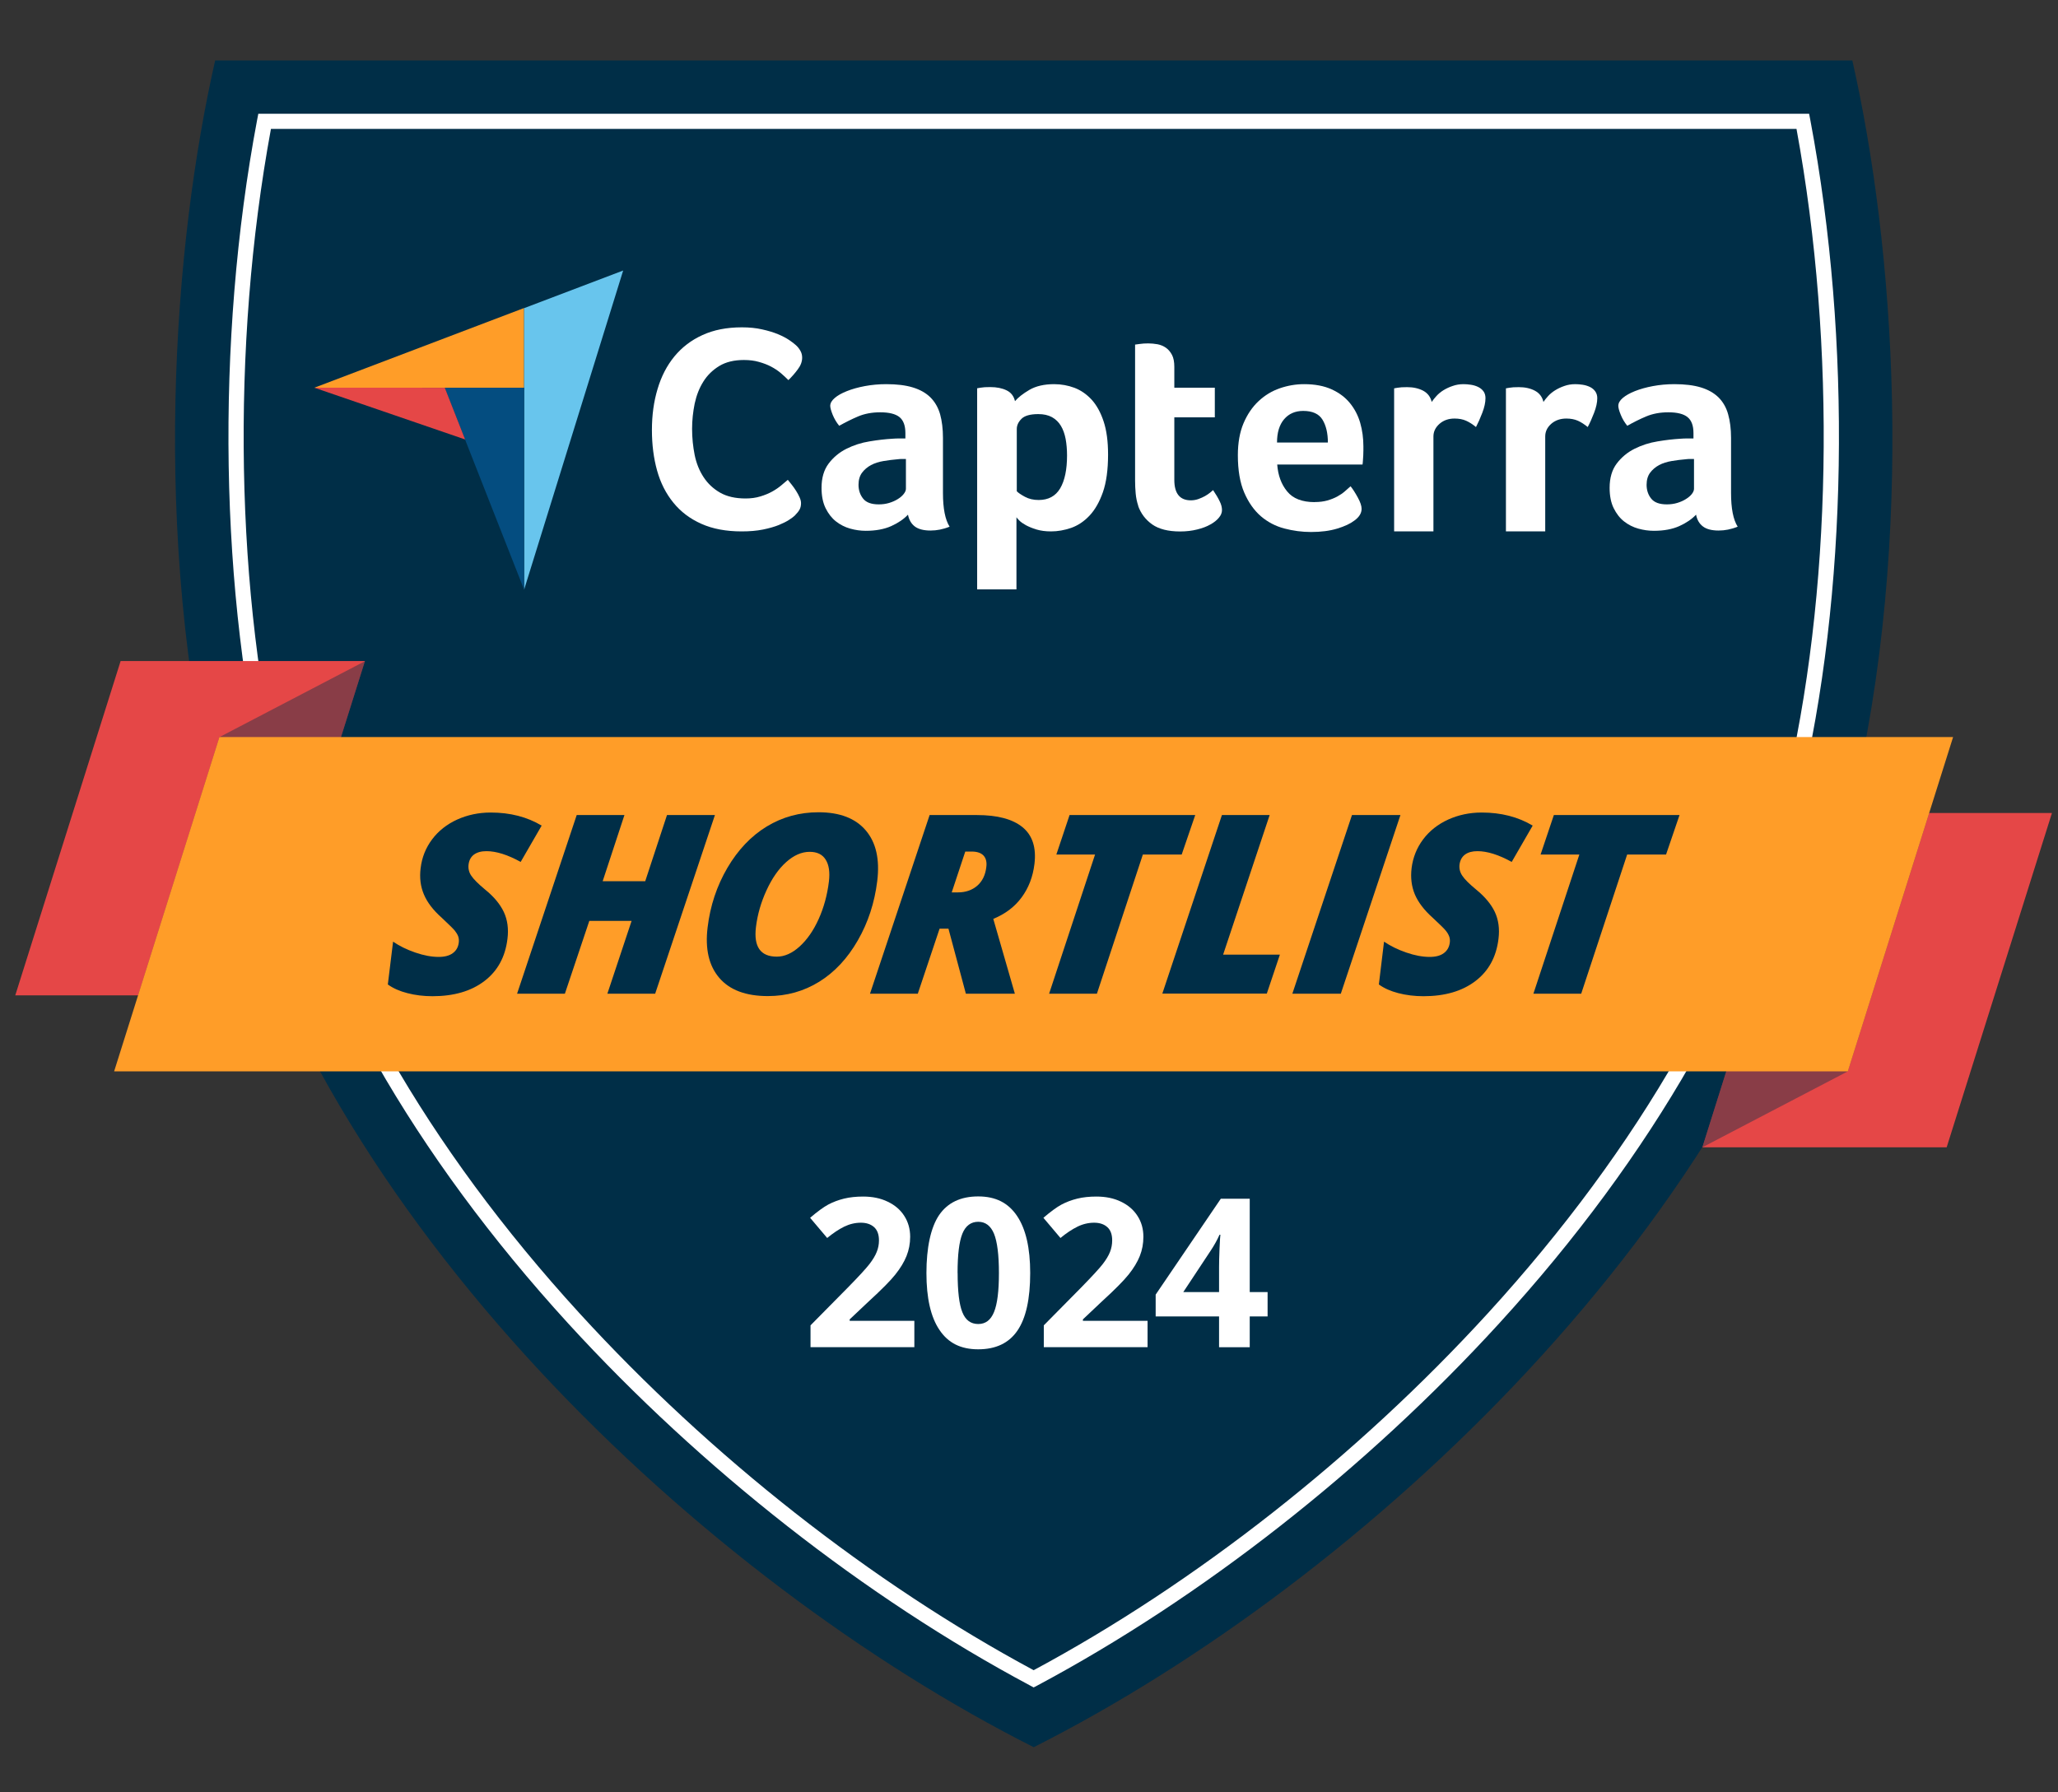
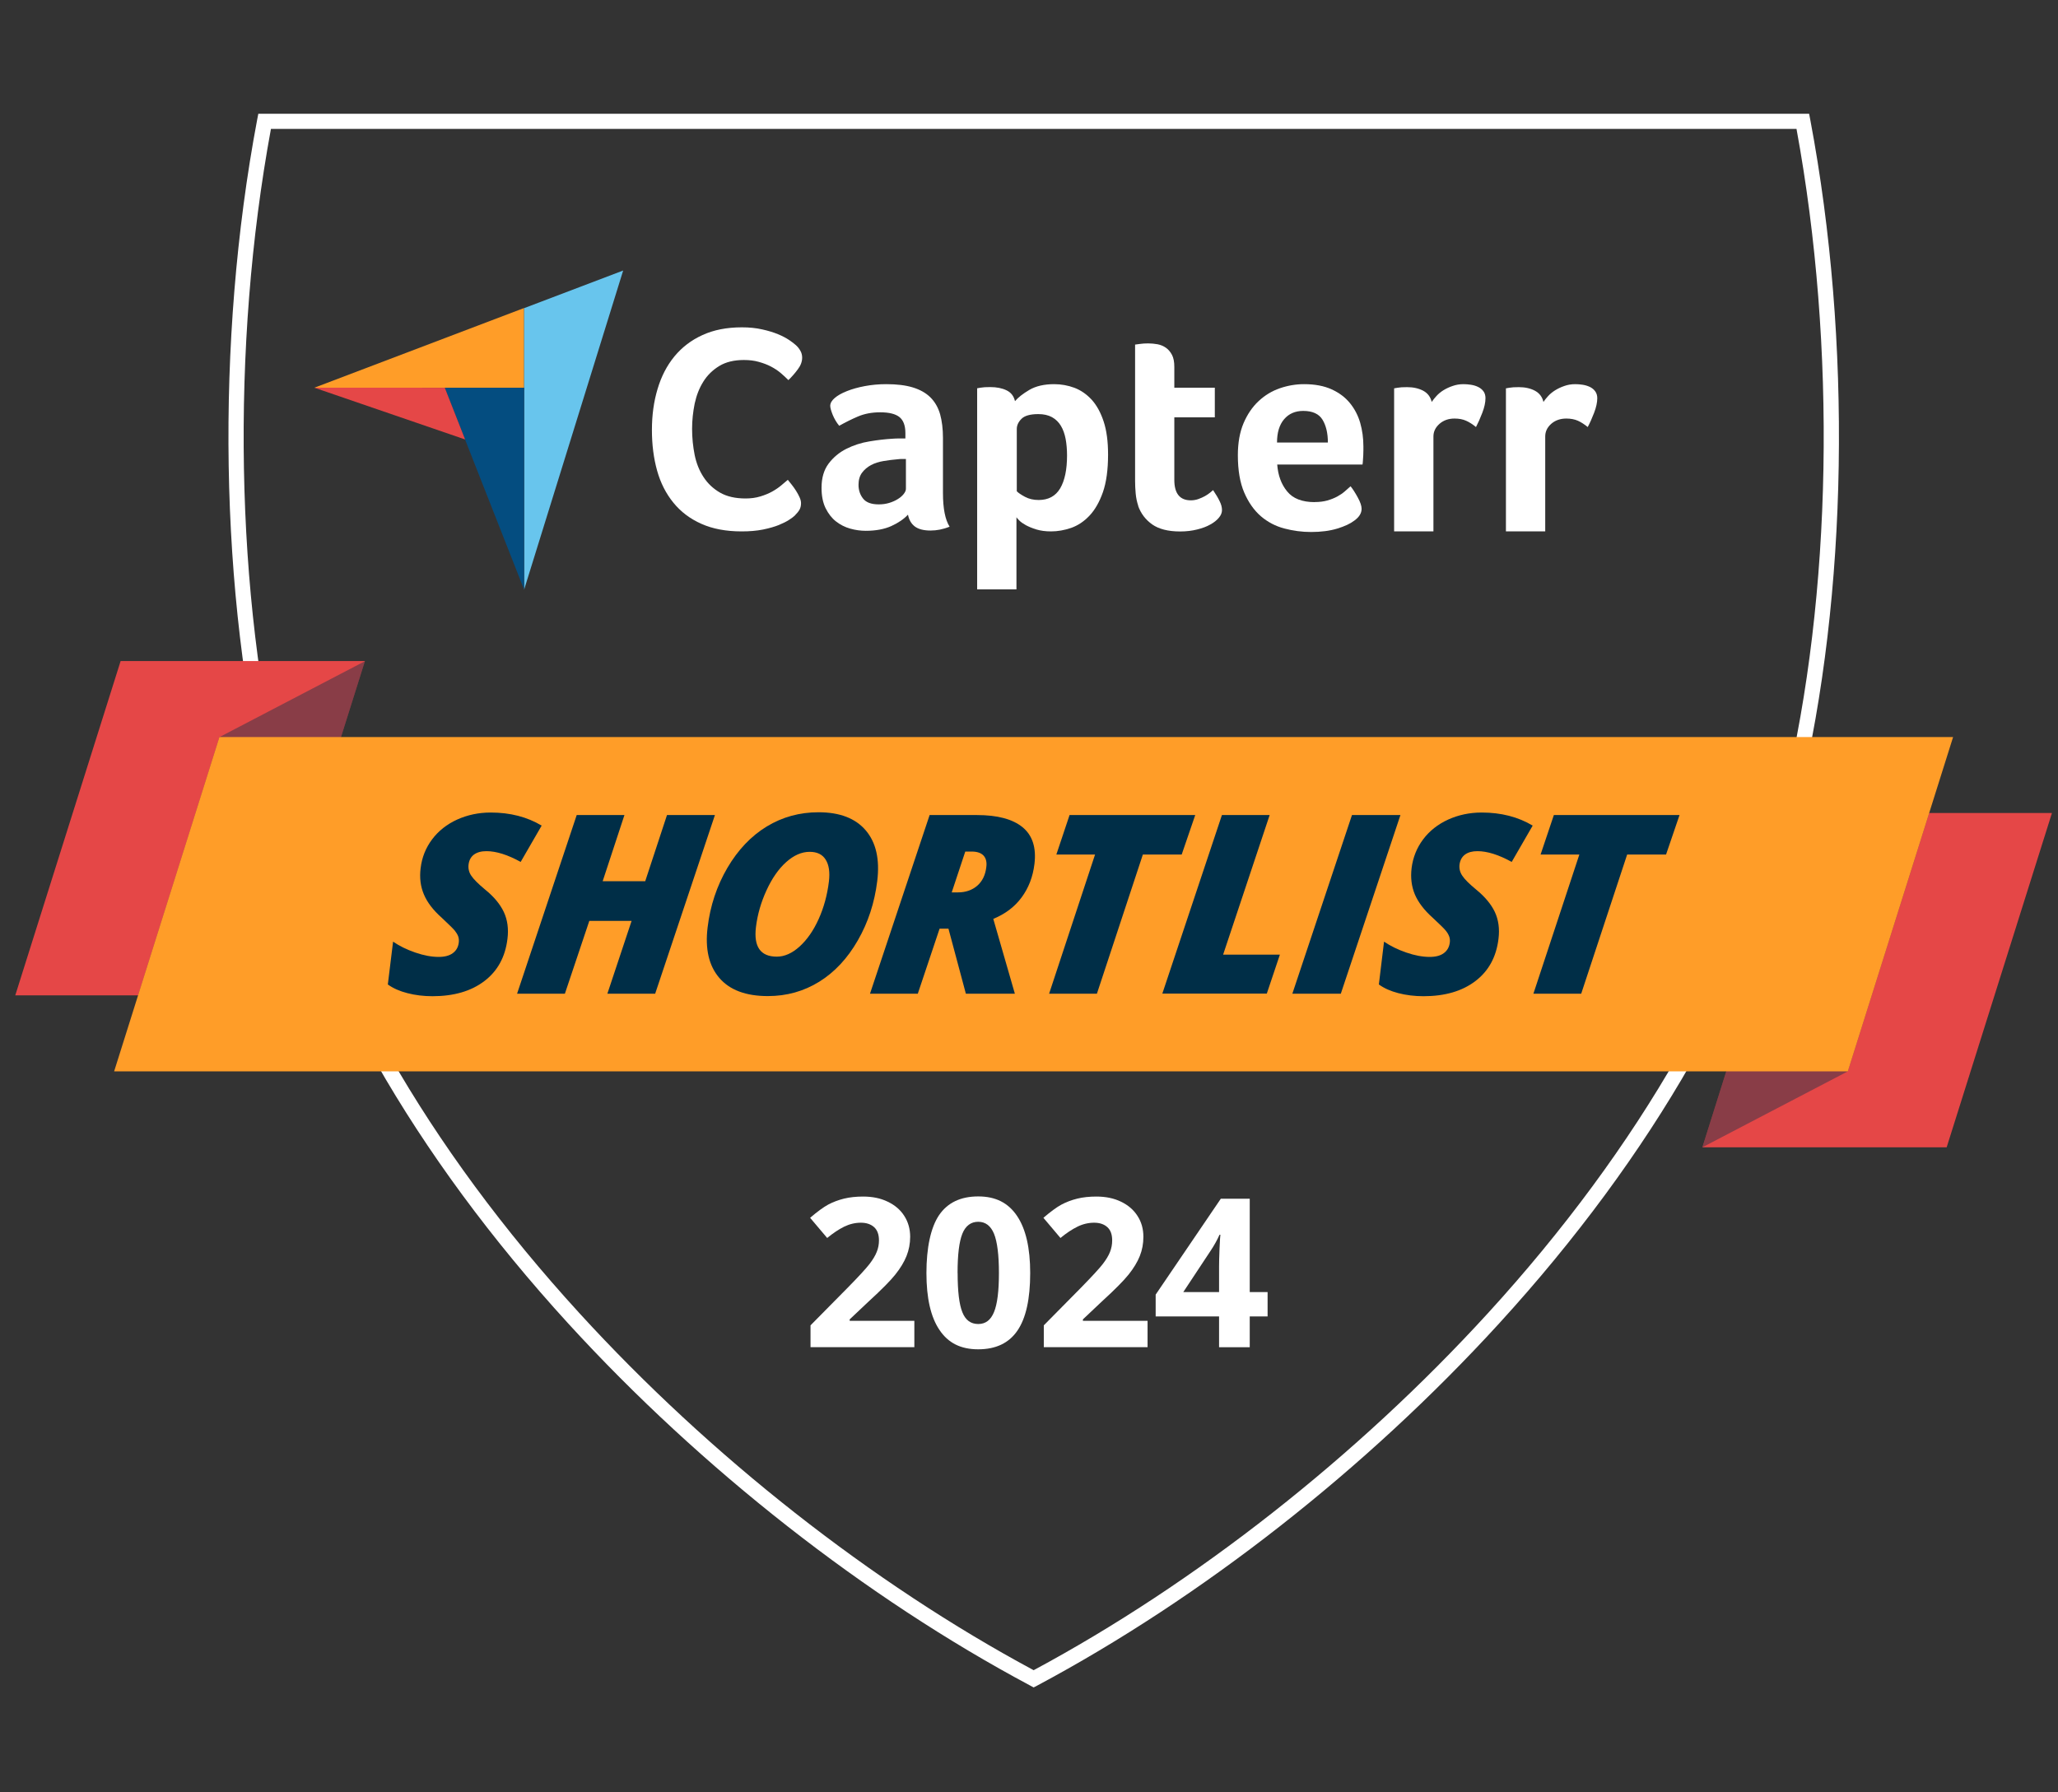
<svg xmlns="http://www.w3.org/2000/svg" width="31" height="27" viewBox="0 0 31 27" fill="none">
  <rect x="0" y="0" width="31" height="27" fill="#333333" stroke="none" />
  <g clip-path="url(#clip0_5478_34007)">
-     <path d="M27.883 12.189C26.395 18.372 20.524 23.821 15.571 26.32C10.618 23.821 4.747 18.372 3.259 12.189C2.264 8.05 2.617 3.654 3.241 0.911H27.902C28.525 3.654 28.878 8.05 27.883 12.189Z" fill="#002E47" />
    <path d="M15.571 25.42L15.517 25.391C13.037 24.068 10.566 22.131 8.561 19.939C6.241 17.4 4.676 14.656 4.038 12.004C3.305 8.957 3.244 5.145 3.873 1.807L3.891 1.714H27.251L27.269 1.807C27.898 5.145 27.836 8.957 27.104 12.004C26.466 14.656 24.901 17.399 22.58 19.938C20.576 22.131 18.105 24.067 15.625 25.391L15.571 25.419V25.42ZM4.081 1.943C3.476 5.228 3.542 8.961 4.26 11.95C4.889 14.564 6.435 17.274 8.73 19.784C10.703 21.942 13.131 23.849 15.57 25.16C18.011 23.849 20.438 21.942 22.411 19.784C24.706 17.273 26.252 14.564 26.881 11.95C27.599 8.961 27.665 5.227 27.061 1.942H4.081V1.943Z" fill="white" />
    <path d="M0.23 14.994L1.817 9.958H5.497L3.911 14.994H0.23Z" fill="#E54747" />
    <g opacity="0.4">
      <path d="M1.719 16.14L3.305 11.104L5.497 9.96L3.911 14.995L1.719 16.14Z" fill="#002E47" />
    </g>
    <path d="M30.909 12.247L29.323 17.283H25.643L27.229 12.247H30.909Z" fill="#E54747" />
    <g opacity="0.4">
      <path d="M29.421 11.103L27.834 16.139L25.643 17.283L27.229 12.247L29.421 11.103Z" fill="#002E47" />
    </g>
    <path d="M29.42 11.103L27.834 16.139H1.719L3.305 11.103H29.42Z" fill="#FF9D28" />
    <path d="M7.644 14.143C7.611 14.416 7.495 14.628 7.296 14.779C7.097 14.931 6.836 15.007 6.514 15.007C6.379 15.007 6.253 14.991 6.137 14.961C6.02 14.931 5.922 14.888 5.842 14.83L5.921 14.185C6.016 14.25 6.127 14.305 6.255 14.349C6.383 14.393 6.5 14.415 6.608 14.415C6.699 14.415 6.77 14.396 6.821 14.358C6.873 14.32 6.903 14.266 6.911 14.196C6.915 14.163 6.911 14.132 6.901 14.103C6.89 14.075 6.872 14.046 6.849 14.017C6.825 13.988 6.76 13.925 6.655 13.826C6.525 13.711 6.435 13.593 6.385 13.473C6.334 13.353 6.318 13.221 6.336 13.078C6.355 12.917 6.413 12.772 6.509 12.644C6.605 12.516 6.731 12.417 6.886 12.346C7.042 12.276 7.21 12.24 7.391 12.24C7.685 12.24 7.94 12.306 8.159 12.437L7.843 12.984C7.647 12.876 7.475 12.822 7.328 12.822C7.249 12.822 7.187 12.839 7.14 12.873C7.093 12.908 7.066 12.958 7.058 13.024C7.051 13.084 7.064 13.141 7.099 13.192C7.134 13.245 7.203 13.314 7.308 13.401C7.44 13.508 7.533 13.62 7.589 13.738C7.644 13.856 7.663 13.991 7.644 14.143V14.143Z" fill="#002E47" />
    <path d="M9.869 14.969H9.149L9.514 13.872H8.877L8.509 14.969H7.789L8.687 12.278H9.406L9.078 13.275H9.719L10.047 12.278H10.769L9.869 14.969H9.869Z" fill="#002E47" />
    <path d="M12.33 12.236C12.649 12.236 12.886 12.327 13.041 12.509C13.196 12.691 13.254 12.945 13.214 13.272C13.174 13.598 13.077 13.896 12.921 14.167C12.766 14.437 12.572 14.645 12.34 14.789C12.107 14.933 11.85 15.005 11.566 15.005C11.236 15.005 10.992 14.914 10.835 14.731C10.678 14.548 10.619 14.294 10.659 13.969C10.698 13.644 10.798 13.345 10.957 13.073C11.117 12.801 11.315 12.593 11.55 12.45C11.786 12.307 12.045 12.236 12.33 12.236ZM12.486 13.279C12.503 13.139 12.487 13.03 12.438 12.951C12.389 12.871 12.308 12.832 12.196 12.832C12.075 12.832 11.957 12.884 11.842 12.987C11.728 13.089 11.629 13.231 11.546 13.412C11.463 13.592 11.41 13.777 11.387 13.966C11.351 14.262 11.456 14.411 11.701 14.411C11.818 14.411 11.932 14.36 12.045 14.258C12.157 14.156 12.253 14.019 12.331 13.846C12.409 13.674 12.461 13.484 12.486 13.28H12.486V13.279Z" fill="#002E47" />
    <path d="M14.153 13.99L13.825 14.969H13.105L14.003 12.278H14.716C15.025 12.278 15.254 12.339 15.404 12.462C15.553 12.585 15.612 12.77 15.582 13.016C15.559 13.207 15.495 13.374 15.39 13.517C15.286 13.659 15.143 13.768 14.962 13.842L15.287 14.969H14.549L14.287 13.99H14.153ZM14.336 13.443H14.43C14.546 13.443 14.643 13.409 14.72 13.343C14.797 13.276 14.843 13.182 14.857 13.062C14.867 12.986 14.852 12.928 14.815 12.888C14.777 12.848 14.718 12.828 14.637 12.828H14.54L14.336 13.443V13.443Z" fill="#002E47" />
    <path d="M16.522 14.969H15.803L16.495 12.873H15.912L16.111 12.278H18.004L17.8 12.873H17.215L16.523 14.969H16.522Z" fill="#002E47" />
    <path d="M17.508 14.969L18.406 12.278H19.125L18.424 14.381H19.279L19.082 14.968H17.508V14.969Z" fill="#002E47" />
    <path d="M19.467 14.969L20.365 12.278H21.095L20.197 14.969H19.467Z" fill="#002E47" />
    <path d="M22.572 14.143C22.539 14.416 22.423 14.628 22.224 14.779C22.025 14.931 21.764 15.007 21.442 15.007C21.306 15.007 21.181 14.991 21.064 14.961C20.948 14.931 20.85 14.888 20.77 14.83L20.848 14.185C20.944 14.25 21.055 14.305 21.183 14.349C21.31 14.393 21.428 14.415 21.536 14.415C21.627 14.415 21.698 14.396 21.749 14.358C21.8 14.32 21.831 14.266 21.839 14.196C21.843 14.163 21.839 14.132 21.828 14.103C21.817 14.075 21.8 14.046 21.776 14.017C21.753 13.988 21.688 13.925 21.582 13.826C21.453 13.711 21.363 13.593 21.312 13.473C21.262 13.353 21.246 13.221 21.263 13.078C21.283 12.917 21.341 12.772 21.437 12.644C21.533 12.516 21.659 12.417 21.814 12.346C21.969 12.276 22.137 12.24 22.319 12.24C22.612 12.24 22.868 12.306 23.087 12.437L22.771 12.984C22.575 12.876 22.403 12.822 22.255 12.822C22.177 12.822 22.114 12.839 22.068 12.873C22.021 12.908 21.994 12.958 21.985 13.024C21.978 13.084 21.992 13.141 22.027 13.192C22.061 13.245 22.131 13.314 22.236 13.401C22.367 13.508 22.461 13.62 22.517 13.738C22.572 13.856 22.591 13.991 22.572 14.143V14.143Z" fill="#002E47" />
    <path d="M23.817 14.969H23.098L23.79 12.873H23.206L23.406 12.278H25.299L25.096 12.873H24.51L23.818 14.969H23.817Z" fill="#002E47" />
    <path d="M4.734 5.841L6.7 5.841H7.894V4.64L4.734 5.841Z" fill="#FF9D28" />
    <path d="M7.895 4.642V8.882L9.387 4.075L7.895 4.642Z" fill="#68C5ED" />
    <path d="M7.894 5.842H6.699L7.894 8.881V5.842Z" fill="#044D80" />
    <path d="M4.734 5.84L7.006 6.62L6.7 5.841L4.734 5.84Z" fill="#E54747" />
    <path d="M11.975 7.764C11.958 7.781 11.929 7.803 11.889 7.829C11.849 7.856 11.796 7.882 11.731 7.909C11.666 7.935 11.586 7.958 11.493 7.977C11.399 7.996 11.292 8.005 11.171 8.005C10.937 8.005 10.735 7.967 10.565 7.891C10.394 7.815 10.254 7.709 10.143 7.572C10.032 7.436 9.95 7.275 9.898 7.089C9.846 6.903 9.82 6.699 9.82 6.477C9.82 6.254 9.848 6.049 9.905 5.86C9.961 5.671 10.045 5.508 10.158 5.37C10.271 5.233 10.411 5.125 10.58 5.048C10.749 4.97 10.947 4.931 11.175 4.931C11.287 4.931 11.389 4.941 11.48 4.962C11.571 4.982 11.65 5.006 11.718 5.034C11.786 5.062 11.842 5.092 11.887 5.122C11.932 5.153 11.966 5.178 11.988 5.199C12.014 5.222 12.037 5.25 12.055 5.282C12.074 5.314 12.083 5.349 12.083 5.388C12.083 5.446 12.062 5.505 12.018 5.563C11.975 5.622 11.927 5.676 11.876 5.726C11.841 5.691 11.802 5.655 11.759 5.618C11.716 5.582 11.667 5.55 11.614 5.522C11.561 5.494 11.5 5.471 11.432 5.452C11.364 5.432 11.289 5.423 11.205 5.423C11.058 5.423 10.934 5.453 10.835 5.513C10.735 5.574 10.655 5.652 10.595 5.748C10.534 5.845 10.491 5.955 10.464 6.08C10.439 6.204 10.425 6.331 10.425 6.46C10.425 6.597 10.439 6.729 10.464 6.855C10.49 6.981 10.535 7.092 10.599 7.189C10.662 7.285 10.745 7.363 10.848 7.422C10.95 7.48 11.078 7.509 11.231 7.509C11.312 7.509 11.386 7.499 11.454 7.478C11.521 7.458 11.581 7.433 11.633 7.404C11.685 7.375 11.73 7.344 11.769 7.311C11.808 7.279 11.841 7.251 11.867 7.228C11.884 7.248 11.904 7.273 11.927 7.303C11.95 7.332 11.972 7.363 11.992 7.395C12.012 7.427 12.03 7.459 12.044 7.491C12.059 7.524 12.066 7.553 12.066 7.579C12.066 7.617 12.059 7.649 12.044 7.676C12.03 7.702 12.007 7.731 11.975 7.763" fill="white" />
    <path d="M14.204 7.426C14.204 7.659 14.237 7.828 14.304 7.934C14.252 7.955 14.203 7.969 14.158 7.978C14.113 7.987 14.066 7.992 14.017 7.992C13.912 7.992 13.833 7.971 13.779 7.93C13.726 7.889 13.692 7.83 13.677 7.753C13.613 7.821 13.529 7.878 13.425 7.925C13.32 7.972 13.192 7.996 13.041 7.996C12.963 7.996 12.884 7.985 12.806 7.963C12.728 7.941 12.657 7.905 12.593 7.855C12.529 7.805 12.477 7.738 12.436 7.655C12.395 7.571 12.375 7.469 12.375 7.349C12.375 7.199 12.411 7.077 12.482 6.983C12.553 6.889 12.642 6.815 12.749 6.761C12.857 6.707 12.973 6.669 13.098 6.649C13.223 6.628 13.337 6.615 13.442 6.609C13.477 6.606 13.511 6.605 13.544 6.605H13.638V6.524C13.638 6.411 13.608 6.331 13.549 6.283C13.489 6.235 13.392 6.211 13.259 6.211C13.134 6.211 13.023 6.232 12.926 6.273C12.829 6.314 12.734 6.362 12.641 6.414C12.6 6.364 12.568 6.309 12.543 6.249C12.519 6.189 12.506 6.143 12.506 6.114C12.506 6.073 12.529 6.033 12.574 5.995C12.618 5.957 12.68 5.922 12.759 5.891C12.837 5.86 12.927 5.835 13.028 5.816C13.13 5.797 13.237 5.787 13.351 5.787C13.508 5.787 13.64 5.803 13.749 5.836C13.858 5.869 13.947 5.919 14.015 5.986C14.083 6.054 14.132 6.139 14.161 6.24C14.189 6.342 14.204 6.461 14.204 6.596V7.427L14.204 7.426ZM13.646 6.914H13.585C13.565 6.914 13.545 6.915 13.524 6.918C13.452 6.924 13.38 6.933 13.309 6.945C13.238 6.957 13.175 6.977 13.12 7.006C13.065 7.036 13.02 7.074 12.985 7.121C12.95 7.168 12.932 7.229 12.932 7.303C12.932 7.385 12.956 7.455 13.002 7.512C13.048 7.57 13.127 7.598 13.237 7.598C13.292 7.598 13.345 7.591 13.394 7.576C13.443 7.561 13.486 7.542 13.524 7.518C13.562 7.495 13.591 7.469 13.613 7.441C13.635 7.413 13.646 7.387 13.646 7.364V6.913H13.646V6.914Z" fill="white" />
    <path d="M15.289 6.043C15.335 5.988 15.408 5.931 15.506 5.873C15.604 5.816 15.729 5.787 15.879 5.787C15.986 5.787 16.088 5.806 16.185 5.842C16.282 5.879 16.368 5.939 16.444 6.021C16.519 6.104 16.579 6.212 16.624 6.348C16.669 6.483 16.691 6.65 16.691 6.847C16.691 7.077 16.665 7.266 16.613 7.415C16.561 7.563 16.493 7.681 16.411 7.768C16.329 7.855 16.237 7.916 16.136 7.952C16.034 7.987 15.933 8.005 15.832 8.005C15.748 8.005 15.675 7.995 15.612 7.976C15.55 7.957 15.497 7.935 15.454 7.912C15.411 7.888 15.377 7.865 15.354 7.841C15.331 7.817 15.316 7.801 15.311 7.792V8.878H14.719V5.849C14.733 5.846 14.751 5.843 14.771 5.84C14.789 5.837 14.809 5.835 14.833 5.833C14.856 5.832 14.884 5.831 14.916 5.831C15.013 5.831 15.094 5.847 15.162 5.88C15.229 5.912 15.271 5.966 15.289 6.043M16.073 6.86C16.073 6.772 16.066 6.69 16.052 6.613C16.037 6.536 16.014 6.47 15.98 6.414C15.947 6.359 15.902 6.315 15.846 6.284C15.789 6.253 15.721 6.238 15.64 6.238C15.519 6.238 15.434 6.262 15.387 6.309C15.34 6.356 15.316 6.407 15.316 6.463V7.4C15.338 7.424 15.38 7.452 15.439 7.484C15.498 7.516 15.567 7.532 15.645 7.532C15.792 7.532 15.9 7.474 15.97 7.356C16.039 7.238 16.073 7.073 16.073 6.861" fill="white" />
    <path d="M17.146 7.621C17.126 7.562 17.113 7.5 17.107 7.435C17.101 7.37 17.098 7.306 17.098 7.241V5.191C17.118 5.188 17.14 5.185 17.163 5.182C17.183 5.179 17.205 5.177 17.228 5.175C17.251 5.174 17.275 5.173 17.298 5.173C17.344 5.173 17.39 5.178 17.437 5.186C17.483 5.195 17.526 5.213 17.563 5.239C17.601 5.266 17.631 5.302 17.655 5.348C17.678 5.393 17.689 5.453 17.689 5.526V5.84H18.299V6.287H17.689V7.229C17.689 7.434 17.772 7.537 17.938 7.537C17.978 7.537 18.017 7.53 18.053 7.517C18.089 7.504 18.122 7.489 18.151 7.473C18.179 7.457 18.205 7.44 18.227 7.422C18.248 7.405 18.264 7.391 18.273 7.383C18.316 7.447 18.35 7.504 18.372 7.551C18.396 7.598 18.407 7.643 18.407 7.684C18.407 7.723 18.392 7.761 18.361 7.798C18.331 7.835 18.288 7.87 18.233 7.9C18.178 7.932 18.111 7.957 18.033 7.976C17.954 7.996 17.869 8.006 17.776 8.006C17.596 8.006 17.456 7.97 17.356 7.9C17.256 7.829 17.185 7.736 17.144 7.621" fill="white" />
    <path d="M19.802 7.563C19.875 7.563 19.939 7.555 19.995 7.539C20.05 7.523 20.1 7.503 20.143 7.48C20.187 7.456 20.225 7.43 20.257 7.402C20.289 7.374 20.318 7.348 20.344 7.325C20.379 7.369 20.415 7.425 20.453 7.495C20.491 7.564 20.51 7.621 20.51 7.665C20.51 7.73 20.474 7.789 20.401 7.842C20.34 7.889 20.254 7.929 20.142 7.963C20.03 7.997 19.899 8.014 19.748 8.014C19.612 8.014 19.477 7.996 19.345 7.961C19.213 7.926 19.095 7.864 18.992 7.776C18.89 7.687 18.806 7.569 18.742 7.42C18.678 7.271 18.646 7.084 18.646 6.857C18.646 6.671 18.675 6.511 18.731 6.377C18.788 6.243 18.863 6.132 18.958 6.043C19.052 5.955 19.159 5.89 19.278 5.849C19.397 5.808 19.519 5.787 19.644 5.787C19.806 5.787 19.944 5.813 20.058 5.865C20.171 5.916 20.263 5.985 20.334 6.072C20.405 6.159 20.457 6.259 20.489 6.37C20.521 6.482 20.537 6.6 20.537 6.724V6.786C20.537 6.81 20.536 6.835 20.535 6.861C20.533 6.887 20.532 6.913 20.53 6.938C20.529 6.963 20.526 6.983 20.524 6.998H19.239C19.251 7.16 19.3 7.295 19.388 7.402C19.475 7.51 19.614 7.564 19.803 7.564M20.002 6.667C20.002 6.525 19.975 6.411 19.921 6.322C19.867 6.234 19.77 6.19 19.63 6.19C19.51 6.19 19.414 6.232 19.343 6.315C19.271 6.399 19.236 6.517 19.236 6.666H20.002H20.002V6.667Z" fill="white" />
    <path d="M21.566 6.055C21.584 6.028 21.607 5.999 21.636 5.967C21.665 5.935 21.7 5.905 21.742 5.879C21.784 5.853 21.831 5.831 21.882 5.814C21.933 5.796 21.987 5.787 22.045 5.787C22.08 5.787 22.117 5.79 22.156 5.796C22.196 5.802 22.232 5.813 22.265 5.829C22.299 5.845 22.325 5.867 22.346 5.895C22.366 5.923 22.376 5.957 22.376 5.998C22.376 6.062 22.36 6.136 22.328 6.219C22.296 6.303 22.264 6.374 22.233 6.433C22.183 6.392 22.134 6.36 22.084 6.338C22.035 6.316 21.977 6.305 21.91 6.305C21.82 6.305 21.745 6.331 21.684 6.384C21.623 6.438 21.592 6.501 21.592 6.575V8.005H21V5.85C21.014 5.847 21.032 5.844 21.052 5.841C21.07 5.838 21.09 5.836 21.113 5.834C21.136 5.833 21.164 5.832 21.196 5.832C21.288 5.832 21.369 5.85 21.438 5.886C21.506 5.923 21.548 5.979 21.566 6.055" fill="white" />
    <path d="M23.249 6.055C23.267 6.028 23.29 5.999 23.319 5.967C23.348 5.935 23.384 5.905 23.426 5.879C23.468 5.853 23.515 5.831 23.565 5.814C23.616 5.796 23.67 5.787 23.729 5.787C23.764 5.787 23.801 5.79 23.84 5.796C23.879 5.802 23.915 5.813 23.949 5.829C23.982 5.845 24.009 5.867 24.029 5.895C24.049 5.923 24.06 5.957 24.06 5.998C24.06 6.062 24.044 6.136 24.012 6.219C23.98 6.303 23.948 6.374 23.916 6.433C23.866 6.392 23.817 6.36 23.768 6.338C23.718 6.316 23.66 6.305 23.594 6.305C23.504 6.305 23.428 6.331 23.367 6.384C23.306 6.438 23.276 6.501 23.276 6.575V8.005H22.684V5.85C22.698 5.847 22.715 5.844 22.736 5.841C22.753 5.838 22.773 5.836 22.797 5.834C22.82 5.833 22.848 5.832 22.879 5.832C22.972 5.832 23.053 5.85 23.121 5.886C23.189 5.923 23.232 5.979 23.249 6.055" fill="white" />
-     <path d="M26.075 7.426C26.075 7.659 26.108 7.828 26.175 7.934C26.123 7.955 26.074 7.969 26.029 7.978C25.984 7.987 25.937 7.992 25.888 7.992C25.783 7.992 25.704 7.971 25.651 7.93C25.597 7.889 25.563 7.83 25.548 7.753C25.484 7.821 25.4 7.878 25.296 7.925C25.191 7.972 25.064 7.996 24.912 7.996C24.834 7.996 24.756 7.985 24.677 7.963C24.599 7.941 24.528 7.905 24.464 7.855C24.4 7.805 24.348 7.738 24.307 7.655C24.266 7.571 24.246 7.469 24.246 7.349C24.246 7.199 24.282 7.077 24.353 6.983C24.424 6.889 24.513 6.815 24.62 6.761C24.728 6.707 24.844 6.669 24.969 6.649C25.094 6.628 25.208 6.615 25.312 6.609C25.347 6.606 25.382 6.605 25.415 6.605H25.509V6.524C25.509 6.411 25.479 6.331 25.419 6.283C25.36 6.235 25.263 6.211 25.13 6.211C25.005 6.211 24.894 6.232 24.797 6.273C24.699 6.314 24.604 6.362 24.512 6.414C24.471 6.364 24.438 6.309 24.414 6.249C24.389 6.189 24.377 6.143 24.377 6.114C24.377 6.073 24.399 6.033 24.444 5.995C24.489 5.957 24.551 5.922 24.629 5.891C24.708 5.86 24.797 5.835 24.899 5.816C25.001 5.797 25.108 5.787 25.221 5.787C25.378 5.787 25.511 5.803 25.62 5.836C25.729 5.869 25.817 5.919 25.886 5.986C25.954 6.054 26.003 6.139 26.031 6.24C26.06 6.342 26.075 6.461 26.075 6.596V7.427V7.426ZM25.517 6.914H25.457C25.436 6.914 25.416 6.915 25.395 6.918C25.323 6.924 25.251 6.933 25.18 6.945C25.109 6.957 25.046 6.977 24.991 7.006C24.936 7.036 24.891 7.074 24.856 7.121C24.821 7.168 24.803 7.229 24.803 7.303C24.803 7.385 24.827 7.455 24.873 7.512C24.92 7.57 24.998 7.598 25.108 7.598C25.163 7.598 25.216 7.591 25.265 7.576C25.314 7.561 25.358 7.542 25.395 7.518C25.433 7.495 25.463 7.469 25.485 7.441C25.506 7.413 25.517 7.387 25.517 7.364V6.913V6.914Z" fill="white" />
    <path d="M13.772 20.294H12.209V19.965L12.77 19.397C12.937 19.227 13.045 19.109 13.096 19.043C13.147 18.977 13.184 18.916 13.206 18.86C13.229 18.804 13.24 18.746 13.24 18.686C13.24 18.596 13.215 18.529 13.166 18.485C13.116 18.441 13.05 18.419 12.968 18.419C12.881 18.419 12.797 18.439 12.715 18.479C12.634 18.519 12.549 18.576 12.46 18.649L12.203 18.345C12.313 18.251 12.405 18.184 12.477 18.145C12.549 18.107 12.629 18.077 12.714 18.056C12.8 18.035 12.896 18.025 13.002 18.025C13.141 18.025 13.264 18.05 13.371 18.102C13.479 18.153 13.562 18.224 13.621 18.316C13.68 18.408 13.71 18.513 13.71 18.631C13.71 18.734 13.691 18.831 13.655 18.921C13.619 19.011 13.563 19.104 13.487 19.199C13.412 19.294 13.277 19.429 13.086 19.604L12.799 19.875V19.897H13.773V20.295L13.772 20.294Z" fill="white" />
    <path d="M15.518 19.177C15.518 19.568 15.454 19.857 15.326 20.044C15.198 20.232 15.001 20.326 14.735 20.326C14.469 20.326 14.282 20.229 14.152 20.035C14.02 19.841 13.955 19.555 13.955 19.177C13.955 18.798 14.019 18.491 14.146 18.304C14.274 18.117 14.47 18.023 14.735 18.023C15 18.023 15.188 18.121 15.32 18.317C15.452 18.513 15.518 18.799 15.518 19.177L15.518 19.177ZM14.425 19.177C14.425 19.451 14.448 19.648 14.496 19.767C14.543 19.886 14.623 19.945 14.735 19.945C14.847 19.945 14.924 19.885 14.973 19.765C15.023 19.644 15.047 19.448 15.047 19.177C15.047 18.905 15.022 18.706 14.973 18.585C14.923 18.465 14.844 18.405 14.735 18.405C14.626 18.405 14.544 18.465 14.496 18.585C14.448 18.705 14.424 18.902 14.424 19.177H14.425Z" fill="white" />
    <path d="M17.286 20.294H15.723V19.965L16.284 19.397C16.45 19.227 16.559 19.109 16.61 19.043C16.661 18.977 16.698 18.916 16.72 18.86C16.742 18.804 16.753 18.746 16.753 18.686C16.753 18.596 16.729 18.529 16.679 18.485C16.63 18.441 16.564 18.419 16.481 18.419C16.395 18.419 16.31 18.439 16.229 18.479C16.148 18.519 16.062 18.576 15.974 18.649L15.717 18.345C15.827 18.251 15.918 18.184 15.991 18.145C16.063 18.107 16.142 18.077 16.228 18.056C16.313 18.035 16.409 18.025 16.515 18.025C16.655 18.025 16.778 18.05 16.885 18.102C16.992 18.153 17.075 18.224 17.134 18.316C17.194 18.408 17.223 18.513 17.223 18.631C17.223 18.734 17.205 18.831 17.169 18.921C17.133 19.011 17.077 19.104 17.001 19.199C16.925 19.294 16.791 19.429 16.599 19.604L16.312 19.875V19.897H17.286V20.295L17.286 20.294Z" fill="white" />
-     <path d="M19.094 19.831H18.825V20.295H18.363V19.831H17.408V19.502L18.389 18.058H18.825V19.464H19.094V19.831ZM18.363 19.464V19.085C18.363 19.021 18.365 18.93 18.37 18.809C18.375 18.689 18.38 18.619 18.383 18.6H18.37C18.333 18.683 18.287 18.765 18.234 18.844L17.824 19.464H18.363Z" fill="white" />
+     <path d="M19.094 19.831H18.825V20.295H18.363V19.831H17.408V19.502L18.389 18.058H18.825V19.464H19.094V19.831ZM18.363 19.464V19.085C18.363 19.021 18.365 18.93 18.37 18.809C18.375 18.689 18.38 18.619 18.383 18.6H18.37C18.333 18.683 18.287 18.765 18.234 18.844L17.824 19.464Z" fill="white" />
  </g>
  <defs>
    <clipPath id="clip0_5478_34007">
      <rect width="30.745" height="25.451" fill="white" transform="translate(0.209 0.892)" />
    </clipPath>
  </defs>
</svg>